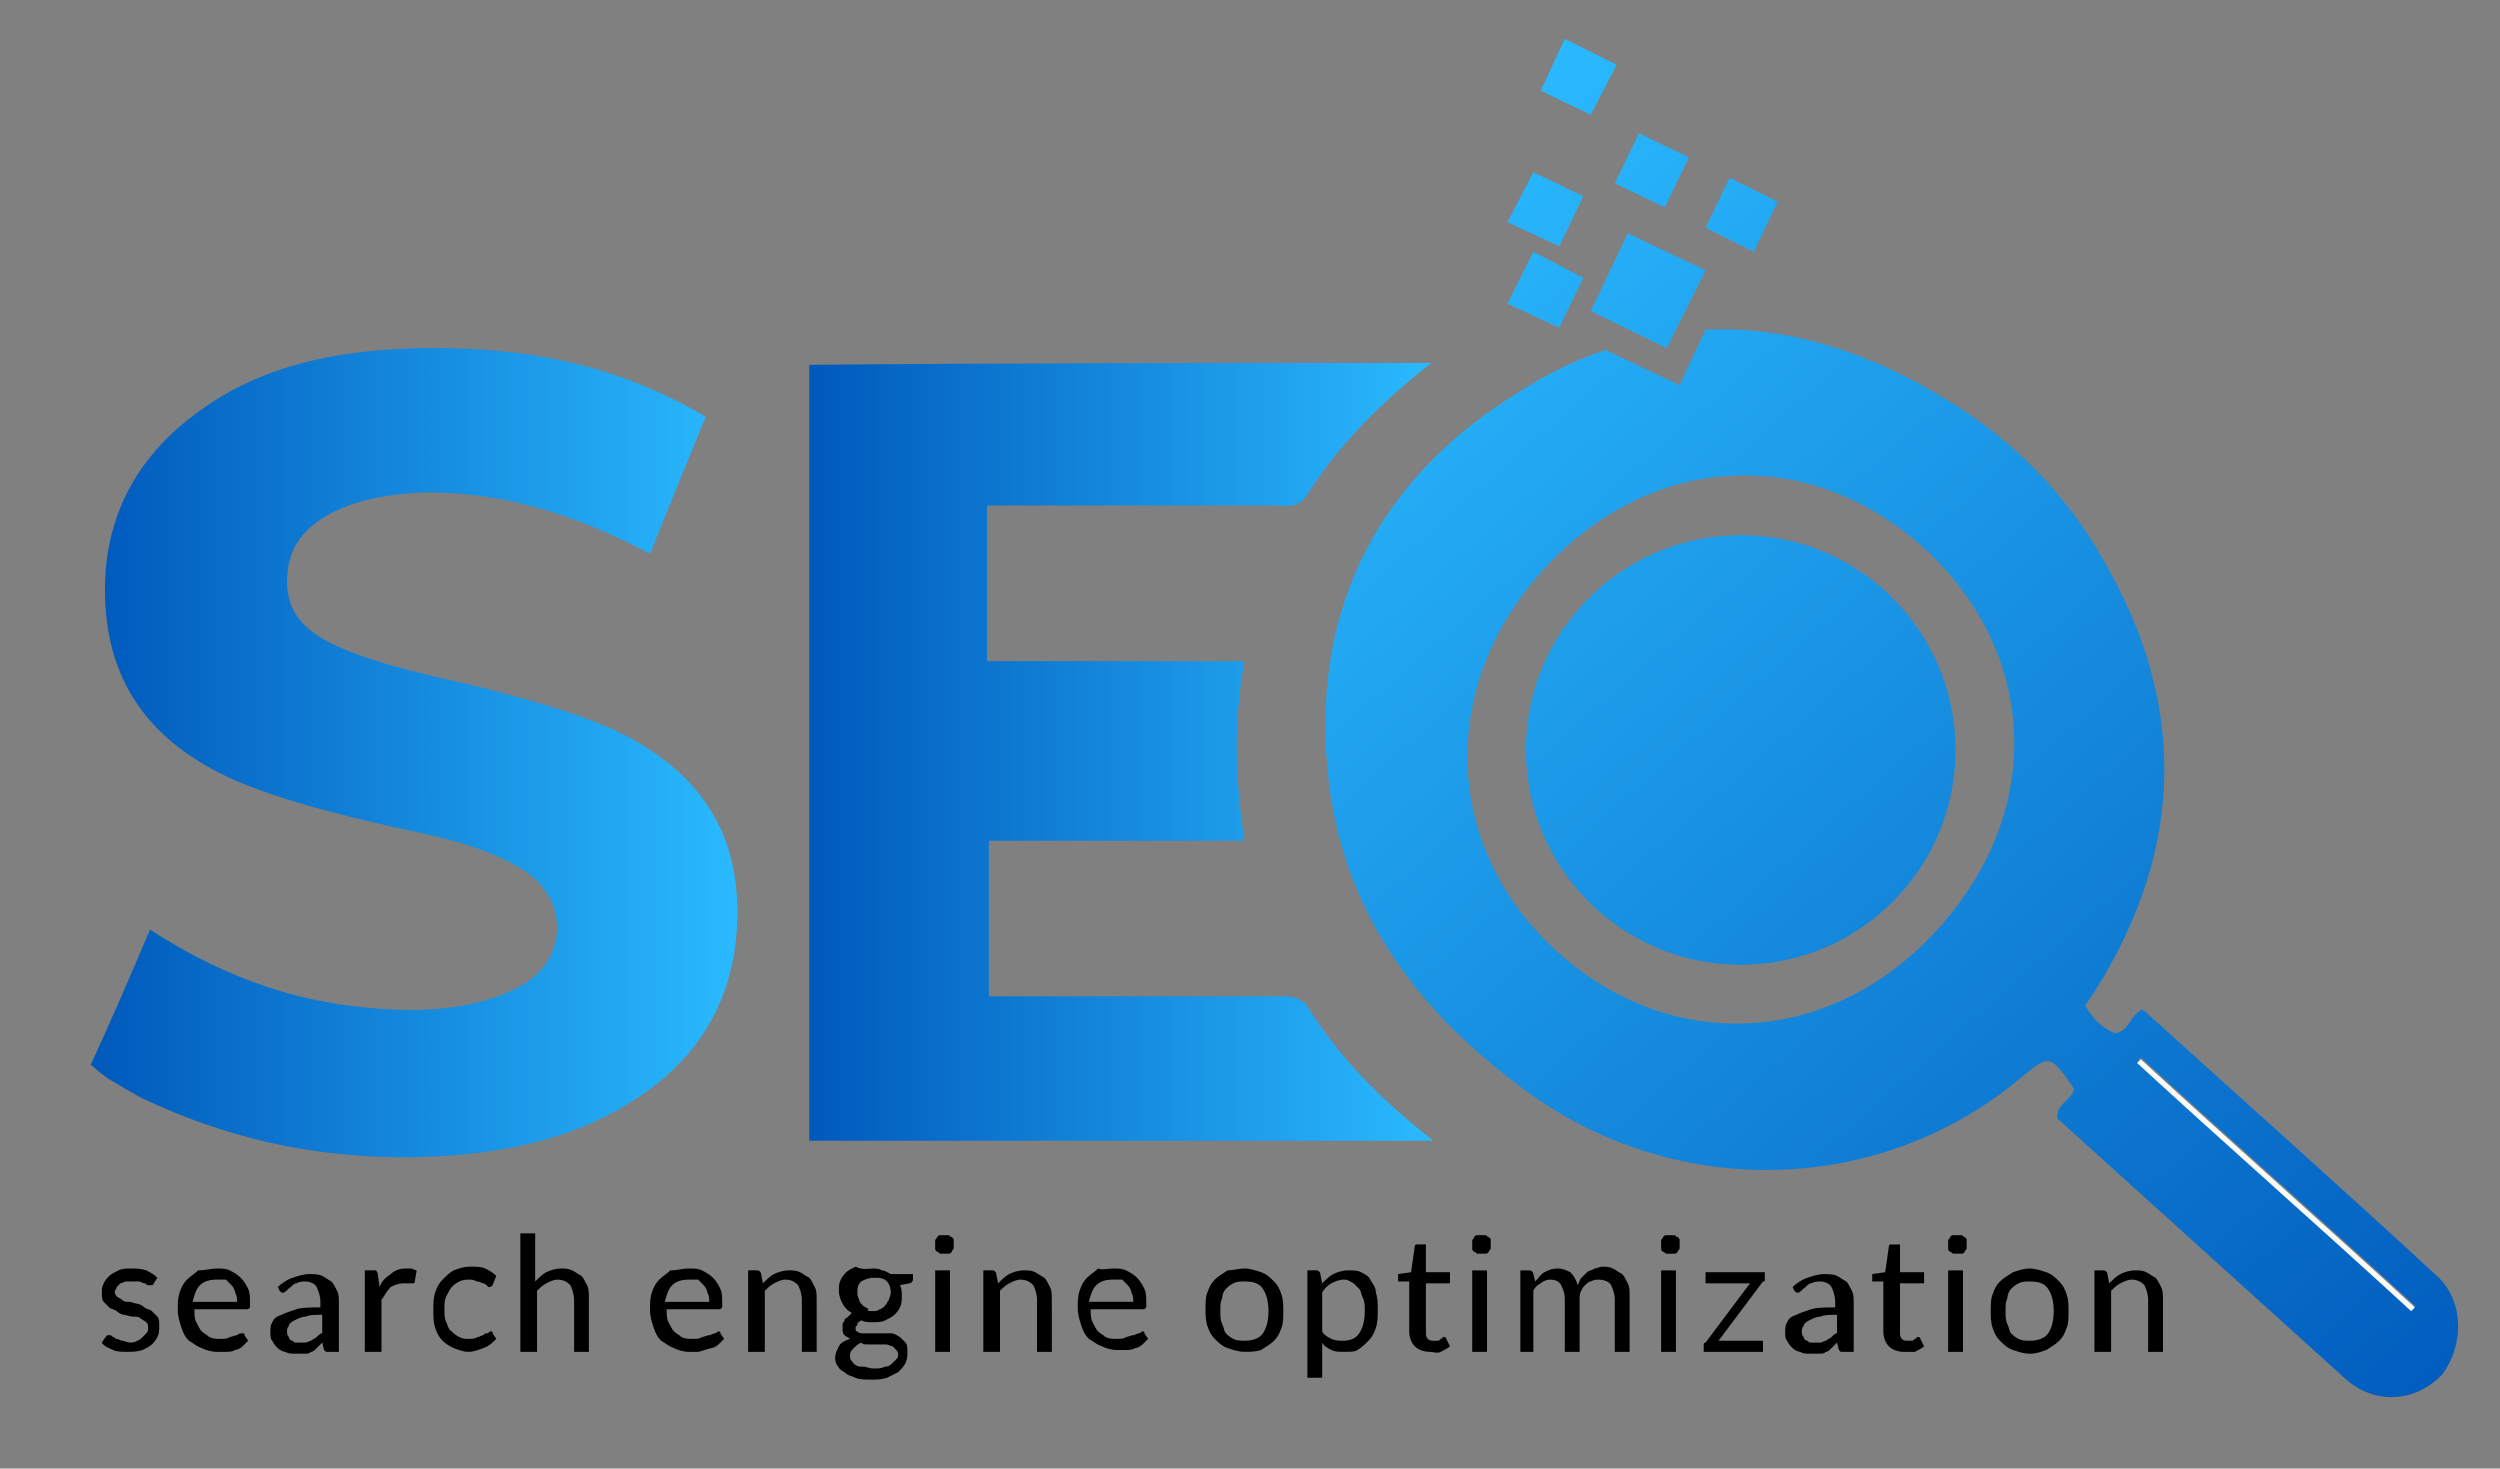
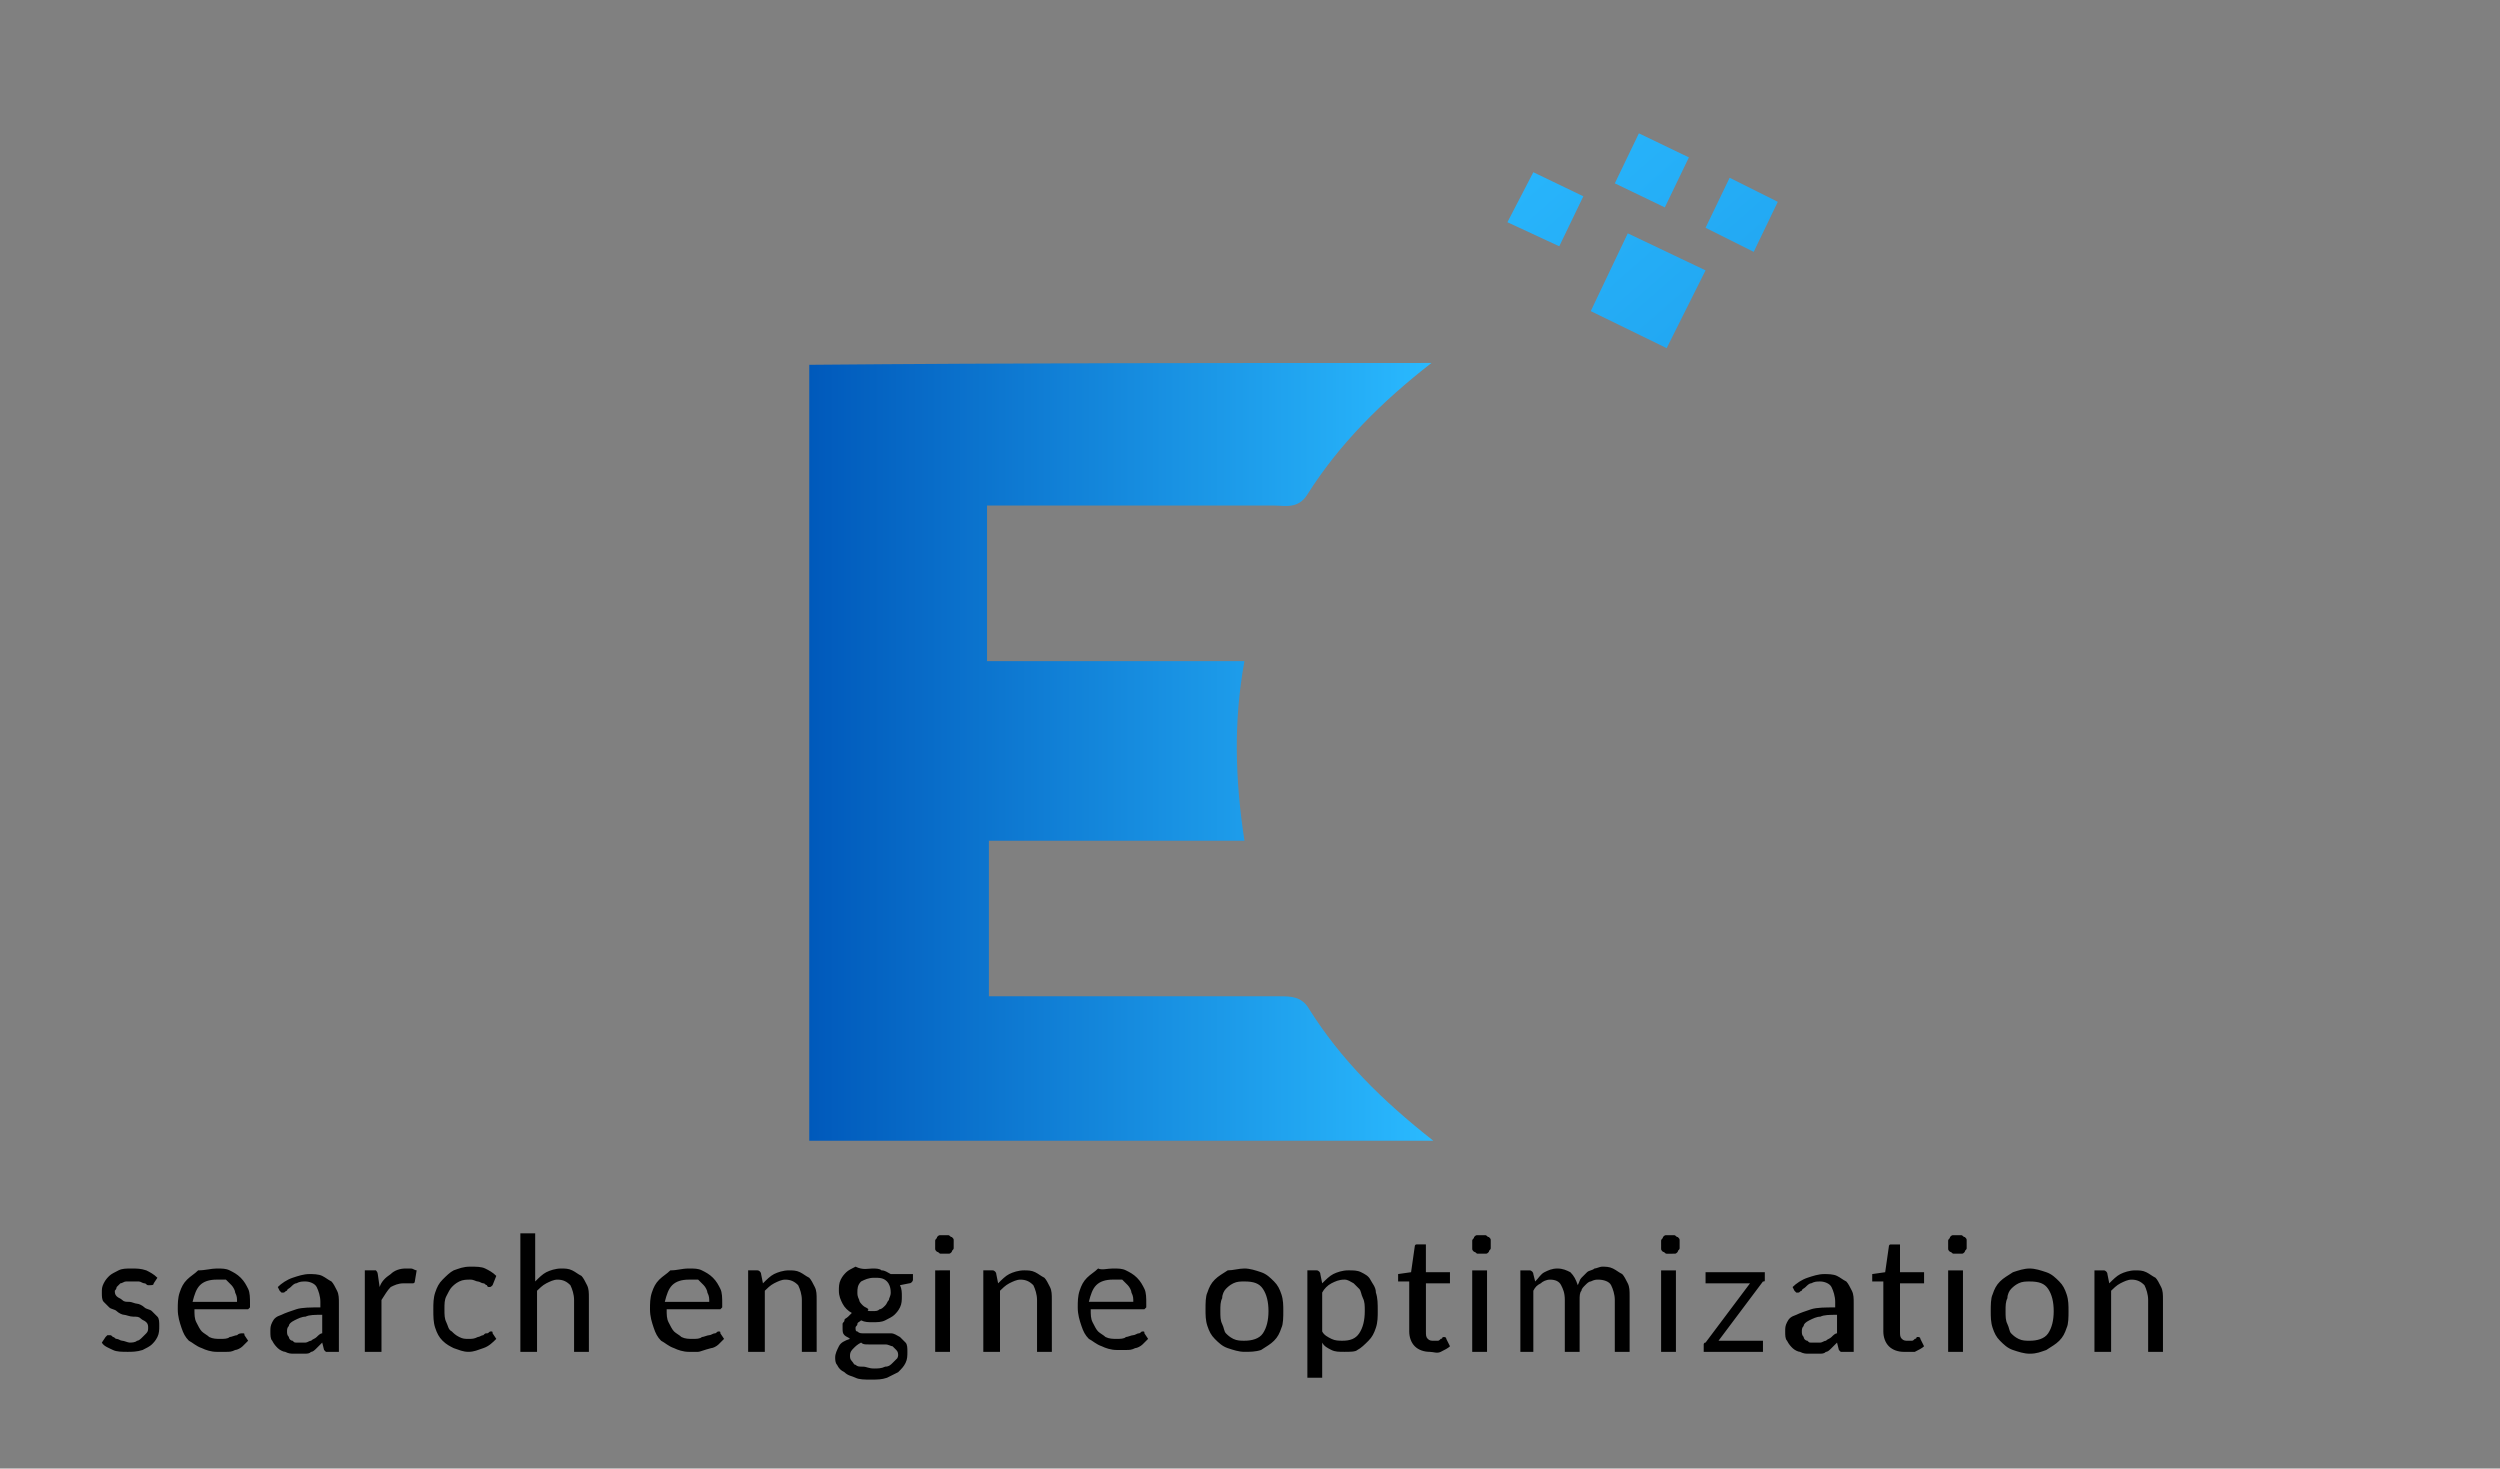
<svg xmlns="http://www.w3.org/2000/svg" xml:space="preserve" viewBox="0 0 135 79.3">
  <rect x="0" y="0" width="135" height="79.3" fill="#808080" stroke="none" />
  <linearGradient id="a" x1="43.691" x2="77.355" y1="40.507" y2="40.507" gradientUnits="userSpaceOnUse">
    <stop offset="0" style="stop-color:#0059bb" />
    <stop offset="1" style="stop-color:#2abaff" />
  </linearGradient>
  <path d="M77.3 19.6c-2.7 2.1-5 4.4-6.7 7.1-.5.8-1.2.6-1.8.6H53.3v8.4h13.9c-.6 3.3-.5 6.4 0 9.7H53.4v8.4h15.7c.6 0 1.2 0 1.6.7 1.7 2.7 3.9 4.9 6.7 7.1H43.7V19.7c11.1-.1 22.2-.1 33.6-.1" style="fill:url(#a)" />
  <linearGradient id="b" x1="4.966" x2="39.871" y1="40.602" y2="40.602" gradientUnits="userSpaceOnUse">
    <stop offset="0" style="stop-color:#0059bb" />
    <stop offset="1" style="stop-color:#2abaff" />
  </linearGradient>
-   <path d="M38.1 22.5c-1 2.5-2 4.9-3 7.4-4-2.1-8-3.4-12.4-3.3-1.6.1-3.1.3-4.6 1-1.6.8-2.6 1.9-2.6 3.8 0 1.8 1.1 2.7 2.5 3.4 2.6 1.2 5.5 1.7 8.3 2.4 2.3.6 4.5 1.2 6.6 2.1 4 1.8 6.7 4.7 6.9 9.3s-1.6 8.2-5.4 10.7c-3 2-6.4 2.8-10 3.1-5.7.4-11.1-.5-16.3-2.9-.7-.3-1.3-.7-2-1.1-.4-.2-.7-.5-1.2-.9C6 55.1 7 52.8 8.1 50.2c3.4 2.2 6.9 3.6 10.7 4.1 2.4.3 4.8.4 7.1-.2.8-.2 1.6-.5 2.3-.9 2.5-1.5 2.5-4.6.1-6.2-2.1-1.3-4.5-1.8-6.9-2.3-3-.7-6-1.4-8.8-2.6-4-1.8-6.6-4.7-6.9-9.3-.3-4.5 1.5-8.1 5.2-10.7 3.5-2.5 7.6-3.2 11.8-3.3 5.4-.1 10.5.8 15.4 3.7" style="fill:url(#b)" />
  <linearGradient id="c" x1="129.862" x2="70.268" y1="81.285" y2="13.401" gradientUnits="userSpaceOnUse">
    <stop offset="0" style="stop-color:#0059bb" />
    <stop offset="1" style="stop-color:#2abaff" />
  </linearGradient>
-   <path d="M131.7 69c-5.3-4.9-10.7-9.7-16-14.5-.7.3-.7 1.2-1.5 1.3-.7-.3-1.2-.8-1.6-1.5l.6-.9c4.8-7.7 4.9-15.5.3-23.3-2-3.5-4.8-6.3-8.2-8.4-4.3-2.7-8.8-4.1-13.2-3.9l-1.4 3-4-1.9c-1.5.5-3 1.2-4.4 2.1-7.7 4.6-11.5 11.7-10.6 20.7.7 7.4 4.8 12.9 10.7 17.2 8 5.9 19 5.7 26.6-.6 1.7-1.4 1.7-1.4 3 .5-.1.6-1 .8-.9 1.6l15.6 14.1c1.6 1.4 3.8 1.2 5.2-.3 1.1-1.5 1.2-3.8-.2-5.2m-27-18.9C99 56.5 90.3 57 84.1 51.4s-6.5-14.4-.7-20.7 14.3-6.7 20.5-1.1c6.2 5.7 6.5 14.2.8 20.5m25.6 20.6c-4.9-4.5-9.9-8.9-14.8-13.4 0-.1.1-.2.1-.2 4.9 4.5 9.9 8.9 14.8 13.4 0 .1-.1.2-.1.2" style="fill:url(#c)" />
-   <path d="M115.6 57.2c4.9 4.5 9.9 8.9 14.8 13.4l-.2.2c-4.9-4.5-9.9-8.9-14.8-13.4z" style="fill:#fcfcfd" />
+   <path d="M115.6 57.2c4.9 4.5 9.9 8.9 14.8 13.4c-4.9-4.5-9.9-8.9-14.8-13.4z" style="fill:#fcfcfd" />
  <linearGradient id="d" x1="129.877" x2="70.284" y1="81.272" y2="13.387" gradientUnits="userSpaceOnUse">
    <stop offset="0" style="stop-color:#0059bb" />
    <stop offset="1" style="stop-color:#2abaff" />
  </linearGradient>
-   <circle cx="94" cy="40.5" r="11.6" style="fill:url(#d)" />
  <linearGradient id="e" x1="142.621" x2="83.028" y1="70.084" y2="2.2" gradientUnits="userSpaceOnUse">
    <stop offset="0" style="stop-color:#0059bb" />
    <stop offset="1" style="stop-color:#2abaff" />
  </linearGradient>
  <path d="m89.9 11.2-2.7-1.3 1.3-2.7 2.7 1.3z" style="fill:url(#e)" />
  <linearGradient id="f" x1="144.188" x2="84.595" y1="68.709" y2=".824" gradientUnits="userSpaceOnUse">
    <stop offset="0" style="stop-color:#0059bb" />
    <stop offset="1" style="stop-color:#2abaff" />
  </linearGradient>
  <path d="m94.7 13.6-2.6-1.3 1.3-2.7 2.6 1.3z" style="fill:url(#f)" />
  <linearGradient id="g" x1="139.296" x2="79.703" y1="73.003" y2="5.119" gradientUnits="userSpaceOnUse">
    <stop offset="0" style="stop-color:#0059bb" />
    <stop offset="1" style="stop-color:#2abaff" />
  </linearGradient>
  <path d="m90 18.8-4.1-2 2-4.2 4.2 2z" style="fill:url(#g)" />
  <linearGradient id="h" x1="138.355" x2="78.762" y1="73.829" y2="5.944" gradientUnits="userSpaceOnUse">
    <stop offset="0" style="stop-color:#0059bb" />
    <stop offset="1" style="stop-color:#2abaff" />
  </linearGradient>
  <path d="M84.2 13.3 81.4 12l1.4-2.7 2.7 1.3z" style="fill:url(#h)" />
  <linearGradient id="i" x1="142.889" x2="83.296" y1="69.849" y2="1.964" gradientUnits="userSpaceOnUse">
    <stop offset="0" style="stop-color:#0059bb" />
    <stop offset="1" style="stop-color:#2abaff" />
  </linearGradient>
-   <path d="m85.9 6.2-2.7-1.3 1.3-2.8 2.8 1.4z" style="fill:url(#i)" />
  <linearGradient id="j" x1="136.183" x2="76.589" y1="75.736" y2="7.852" gradientUnits="userSpaceOnUse">
    <stop offset="0" style="stop-color:#0059bb" />
    <stop offset="1" style="stop-color:#2abaff" />
  </linearGradient>
-   <path d="m84.2 17.7-2.8-1.3 1.4-2.8 2.7 1.4z" style="fill:url(#j)" />
  <path d="M8.3 69.3c0 .1-.1.1-.2.1H8c-.1 0-.1-.1-.2-.1s-.2-.1-.3-.1h-.7c-.1 0-.2.1-.3.1l-.2.2c0 .1-.1.2-.1.2 0 .1 0 .2.1.3s.2.1.3.2.2.1.4.1c.1 0 .3.1.4.1s.3.1.4.2.3.1.4.2l.3.3c.1.1.1.3.1.5s0 .4-.1.6-.2.3-.3.4-.3.2-.5.3c-.3.1-.6.1-.8.1-.3 0-.6 0-.8-.1s-.5-.2-.6-.4l.2-.3.1-.1h.1c.1 0 .1 0 .2.1.1 0 .1.1.2.1s.2.1.3.1.3.1.4.1.3 0 .4-.1c.1 0 .2-.1.3-.2l.2-.2c.1-.1.1-.2.1-.3s0-.2-.1-.3-.2-.1-.3-.2-.2-.1-.4-.1-.4-.1-.5-.1-.3-.1-.4-.2-.3-.1-.4-.2l-.3-.3c-.1-.1-.1-.3-.1-.5s0-.3.1-.5.2-.3.3-.4.3-.2.5-.3.4-.1.7-.1.5 0 .8.1c.2.1.4.2.6.4zm3.4-.8c.3 0 .5 0 .7.1s.4.2.6.4.3.4.4.6.1.5.1.8v.2l-.1.1h-2.9c0 .3 0 .5.1.7s.2.4.3.5.3.2.4.3c.2.1.4.1.6.1s.4 0 .5-.1c.1 0 .3-.1.4-.1.1-.1.2-.1.3-.1q-.15 0 0 0c.1 0 .1 0 .1.1l.2.3-.3.3c-.1.1-.3.2-.4.2-.2.1-.3.1-.5.1h-.5c-.3 0-.6-.1-.8-.2-.3-.1-.5-.3-.7-.4-.2-.2-.3-.4-.4-.7s-.2-.6-.2-1c0-.3 0-.6.1-.9s.2-.5.4-.7.4-.3.6-.5c.4 0 .7-.1 1-.1m0 .6q-.6 0-.9.3c-.2.2-.3.5-.4.9h2.4c0-.2 0-.3-.1-.5 0-.1-.1-.3-.2-.4l-.3-.3zm6.4 3.9h-.5l-.1-.1-.1-.4-.3.3c-.1.1-.2.2-.3.2-.1.1-.2.1-.4.1h-.5c-.2 0-.3 0-.5-.1-.1 0-.3-.1-.4-.2s-.2-.2-.3-.4c-.1-.1-.1-.3-.1-.5s0-.3.1-.5.2-.3.5-.4c.2-.1.5-.2.8-.3s.8-.1 1.3-.1v-.3c0-.3-.1-.6-.2-.8s-.4-.3-.6-.3-.3 0-.5.1c-.1 0-.2.1-.3.2s-.2.1-.2.2c-.1 0-.1.1-.2.1h-.1l-.1-.1-.1-.2c.2-.2.5-.4.8-.5s.6-.2.9-.2c.2 0 .5 0 .7.1s.3.2.5.3c.1.1.2.3.3.5s.1.4.1.7V73zm-2-.5h.4c.1 0 .2-.1.3-.1.1-.1.2-.1.3-.2s.2-.2.3-.2v-1c-.4 0-.7 0-.9.1-.2 0-.4.1-.6.2q-.3.15-.3.3c-.1.1-.1.2-.1.3s0 .2.1.3c0 .1.1.2.2.2.1.1.1.1.2.1zm3.6.5v-4.4h.6s.1.1.1.2l.1.7c.1-.3.3-.5.6-.7.2-.2.5-.3.8-.3h.3c.1 0 .2.1.3.1l-.1.6c0 .1-.1.1-.1.1h-.5c-.3 0-.5.1-.7.2-.2.2-.3.4-.5.7V73zm6.9-3.6c-.1.1-.1.1-.2.1 0 0-.1 0-.1-.1-.1 0-.1-.1-.2-.1s-.2-.1-.3-.1-.2-.1-.4-.1-.4 0-.6.1-.3.2-.4.3-.2.3-.3.5-.1.4-.1.7 0 .5.1.7.1.4.3.5c.1.1.2.2.4.3s.3.1.5.1.3 0 .5-.1c.1 0 .2-.1.3-.1.1-.1.1-.1.2-.1s.1-.1.2-.1.1 0 .1.1l.2.3c-.2.2-.4.4-.7.5s-.5.2-.8.2-.5-.1-.8-.2c-.2-.1-.4-.2-.6-.4s-.3-.4-.4-.7-.1-.6-.1-1c0-.3 0-.6.1-.9s.2-.5.4-.7.4-.4.6-.5c.3-.1.5-.2.9-.2.3 0 .6 0 .8.1s.4.2.6.4zm1.5 3.6v-6.4h.8v2.6c.2-.2.4-.4.6-.5s.5-.2.8-.2c.2 0 .4 0 .6.1s.3.2.5.3c.1.1.2.3.3.5s.1.4.1.7V73H31v-2.8c0-.3-.1-.6-.2-.8-.2-.2-.4-.3-.7-.3-.2 0-.4.1-.6.2s-.4.3-.5.4V73zm9.1-4.5c.3 0 .5 0 .7.1s.4.2.6.4.3.4.4.6.1.5.1.8v.2l-.1.1H36c0 .3 0 .5.1.7s.2.4.3.5.3.2.4.3c.2.1.4.1.6.1s.4 0 .5-.1c.1 0 .3-.1.4-.1s.2-.1.3-.1.1-.1.2-.1.1 0 .1.1l.2.3-.3.3c-.1.1-.3.2-.4.2-.4.1-.6.2-.7.2h-.5c-.3 0-.6-.1-.8-.2-.3-.1-.5-.3-.7-.4-.2-.2-.3-.4-.4-.7s-.2-.6-.2-1c0-.3 0-.6.1-.9s.2-.5.4-.7.4-.3.6-.5c.4 0 .6-.1 1-.1m0 .6q-.6 0-.9.3c-.2.2-.3.5-.4.9h2.4c0-.2 0-.3-.1-.5 0-.1-.1-.3-.2-.4l-.3-.3zm3.2 3.9v-4.4h.5c.1 0 .2.1.2.2l.1.5c.2-.2.4-.4.6-.5s.5-.2.8-.2c.2 0 .4 0 .6.1s.3.2.5.3c.1.1.2.3.3.5s.1.4.1.7V73h-.8v-2.8c0-.3-.1-.6-.2-.8-.2-.2-.4-.3-.7-.3-.2 0-.4.1-.6.2s-.4.3-.5.4V73zm6.7-4.5c.2 0 .4 0 .5.1.2 0 .3.1.5.2h1.2v.3c0 .1-.1.2-.2.2l-.5.1c.1.2.1.4.1.6s0 .4-.1.6-.2.3-.3.4-.3.2-.5.3-.4.1-.7.1c-.2 0-.4 0-.6-.1-.1.1-.2.1-.2.2s-.1.1-.1.2 0 .2.1.2c.1.1.2.1.3.1h1.5c.2 0 .3.1.5.2l.3.3c.1.1.1.3.1.5s0 .4-.1.6-.2.3-.4.5l-.6.3c-.3.1-.5.1-.9.1-.3 0-.6 0-.8-.1s-.4-.1-.6-.3c-.2-.1-.3-.2-.4-.4-.1-.1-.1-.3-.1-.4 0-.2.1-.4.2-.6s.3-.3.6-.4c-.1-.1-.2-.1-.3-.2s-.1-.2-.1-.4v-.2c0-.1.1-.1.1-.2s.1-.1.2-.2l.2-.2c-.2-.1-.4-.3-.5-.5s-.2-.4-.2-.7c0-.2 0-.4.1-.6s.2-.3.3-.4.3-.2.5-.3c.4.2.7.1.9.1m1.4 4.7c0-.1 0-.2-.1-.3l-.2-.2c-.1 0-.2-.1-.4-.1h-.9c-.2 0-.3 0-.4-.1-.2.1-.3.2-.4.3s-.2.2-.2.4c0 .1 0 .2.1.3s.1.2.2.2c.1.1.2.1.4.1s.3.1.6.1c.2 0 .4 0 .6-.1.2 0 .3-.1.4-.2l.3-.3c-.1.1 0 0 0-.1m-1.4-2.4c.2 0 .3 0 .4-.1.1 0 .2-.1.3-.2s.1-.2.2-.3c0-.1.1-.2.1-.4 0-.3-.1-.5-.2-.6-.2-.2-.4-.2-.7-.2s-.5.1-.7.2c-.2.2-.2.4-.2.6 0 .1 0 .2.1.4 0 .1.1.2.2.3s.2.1.3.2c-.1.1 0 .1.2.1m4.4-3.6v.2c0 .1-.1.1-.1.2-.1.1-.1.1-.2.1h-.4c-.1 0-.1-.1-.2-.1-.1-.1-.1-.1-.1-.2V67c0-.1.1-.1.1-.2.1-.1.1-.1.2-.1h.4c.1 0 .1.1.2.1.1.1.1.1.1.2zm-.2 1.4V73h-.8v-4.4zm1.8 4.4v-4.4h.5c.1 0 .2.1.2.2l.1.5c.2-.2.4-.4.6-.5s.5-.2.8-.2c.2 0 .4 0 .6.1s.3.2.5.3c.1.1.2.3.3.5s.1.4.1.7V73H56v-2.8c0-.3-.1-.6-.2-.8-.2-.2-.4-.3-.7-.3-.2 0-.4.1-.6.2s-.4.3-.5.4V73zm7-4.5c.3 0 .5 0 .7.1s.4.2.6.4.3.4.4.6.1.5.1.8v.2l-.1.1h-2.9c0 .3 0 .5.1.7s.2.4.3.5.3.2.4.3c.2.1.4.1.6.1s.4 0 .5-.1c.1 0 .3-.1.4-.1s.2-.1.3-.1.1-.1.2-.1.1 0 .1.1l.2.3-.3.3c-.1.1-.3.2-.4.2-.2.1-.3.1-.5.1h-.5c-.3 0-.6-.1-.8-.2-.3-.1-.5-.3-.7-.4-.2-.2-.3-.4-.4-.7s-.2-.6-.2-1c0-.3 0-.6.1-.9s.2-.5.4-.7.4-.3.6-.5c.2.1.5 0 .8 0m0 .6q-.6 0-.9.3c-.2.2-.3.5-.4.9h2.4c0-.2 0-.3-.1-.5 0-.1-.1-.3-.2-.4l-.3-.3zm7.1-.6c.3 0 .6.1.9.2s.5.3.7.5.3.4.4.7.1.6.1.9 0 .7-.1.9c-.1.3-.2.5-.4.7s-.4.3-.7.5c-.3.1-.6.1-.9.1s-.6-.1-.9-.2-.5-.3-.7-.5-.3-.4-.4-.7-.1-.6-.1-.9 0-.7.1-.9c.1-.3.2-.5.4-.7s.4-.3.7-.5c.3 0 .6-.1.9-.1m0 3.9c.4 0 .8-.1 1-.4q.3-.45.3-1.2t-.3-1.2c-.2-.3-.5-.4-1-.4-.2 0-.4 0-.6.1s-.3.2-.4.3-.2.3-.2.5c-.1.2-.1.4-.1.7s0 .5.1.7.1.4.2.5.2.2.4.3.4.1.6.1m3.4 2.1v-5.9h.5c.1 0 .2.1.2.2l.1.5c.2-.2.4-.4.6-.5s.5-.2.8-.2.5 0 .7.1.4.2.5.4.3.4.3.7c.1.3.1.6.1 1 0 .3 0 .6-.1.9s-.2.5-.4.7-.4.4-.6.5c-.1.1-.4.1-.7.1s-.5 0-.7-.1-.4-.2-.5-.4v1.9h-.8zm2-5.4c-.3 0-.5.1-.7.2s-.4.3-.5.5v2.1c.1.2.3.3.5.4s.4.1.6.1c.4 0 .7-.1.9-.4q.3-.45.3-1.2c0-.3 0-.5-.1-.7s-.1-.4-.2-.5l-.3-.3c-.2-.1-.3-.2-.5-.2m4.6 3.9c-.3 0-.6-.1-.8-.3s-.3-.5-.3-.8v-2.7h-.6v-.4l.7-.1.2-1.4s0-.1.1-.1h.5v1.5h1.3v.6H77v2.6c0 .2 0 .3.1.4s.2.1.3.1h.2c.1 0 .1 0 .2-.1 0 0 .1 0 .1-.1h.1s.1 0 .1.1l.2.4c-.1.1-.3.2-.5.3s-.4 0-.6 0m3.3-5.8v.2c0 .1-.1.1-.1.2-.1.1-.1.1-.2.1h-.4c-.1 0-.1-.1-.2-.1-.1-.1-.1-.1-.1-.2V67c0-.1.1-.1.1-.2.1-.1.1-.1.2-.1h.4c.1 0 .1.1.2.1.1.1.1.1.1.2zm-.2 1.4V73h-.8v-4.4zm1.8 4.4v-4.4h.5c.1 0 .2.1.2.2l.1.4c.2-.2.3-.4.5-.5s.4-.2.7-.2.5.1.7.2c.2.2.3.4.4.7.1-.2.1-.3.2-.4l.3-.3c.1-.1.3-.1.4-.2.1 0 .3-.1.4-.1.2 0 .4 0 .6.1s.3.2.5.3c.1.1.2.3.3.5s.1.4.1.7v3h-.8v-2.8c0-.3-.1-.6-.2-.8s-.4-.3-.7-.3c-.1 0-.2 0-.4.1-.1 0-.2.1-.3.2s-.2.2-.2.3c-.1.1-.1.3-.1.5V73h-.8v-2.8c0-.4-.1-.6-.2-.8q-.15-.3-.6-.3c-.2 0-.4.1-.5.2-.2.1-.3.2-.4.4V73zm8.6-5.8v.2c0 .1-.1.1-.1.2-.1.1-.1.1-.2.1H90c-.1 0-.1-.1-.2-.1-.1-.1-.1-.1-.1-.2V67c0-.1.1-.1.1-.2.1-.1.1-.1.2-.1h.4c.1 0 .1.1.2.1.1.1.1.1.1.2zm-.2 1.4V73h-.8v-4.4zm4.8.3v.2c0 .1 0 .1-.1.1l-2.4 3.2h2.4v.6H92v-.4s0-.1.1-.1l2.4-3.2h-2.4v-.6h3.2zm4.6 4.1h-.5l-.1-.1-.1-.4-.3.3c-.1.1-.2.2-.3.2-.1.1-.2.1-.4.1h-.5c-.2 0-.3 0-.5-.1-.1 0-.3-.1-.4-.2s-.2-.2-.3-.4c-.1-.1-.1-.3-.1-.5s0-.3.1-.5.2-.3.5-.4c.2-.1.5-.2.8-.3s.8-.1 1.3-.1v-.3c0-.3-.1-.6-.2-.8s-.4-.3-.6-.3-.3 0-.5.1c-.1 0-.2.1-.3.2s-.2.1-.2.2c-.1 0-.1.1-.2.1H97l-.1-.1-.1-.2c.2-.2.5-.4.8-.5s.6-.2.9-.2c.2 0 .5 0 .7.1s.3.2.5.3c.1.1.2.3.3.5s.1.4.1.7V73zm-2-.5h.4c.1 0 .2-.1.3-.1.1-.1.2-.1.3-.2s.2-.2.3-.2v-1c-.4 0-.7 0-.9.1-.2 0-.4.1-.6.2q-.3.15-.3.3c-.1.1-.1.2-.1.3s0 .2.1.3c0 .1.1.2.2.2.1.1.1.1.2.1zm4.9.5c-.3 0-.6-.1-.8-.3s-.3-.5-.3-.8v-2.7h-.6v-.4l.7-.1.2-1.4s0-.1.1-.1h.5v1.5h1.3v.6h-1.3v2.6c0 .2 0 .3.1.4s.2.1.3.1h.2c.1 0 .1 0 .2-.1 0 0 .1 0 .1-.1h.1s.1 0 .1.1l.2.4c-.1.1-.3.2-.5.3zm3.4-5.8v.2c0 .1-.1.1-.1.2-.1.1-.1.1-.2.1h-.4c-.1 0-.1-.1-.2-.1-.1-.1-.1-.1-.1-.2V67c0-.1.1-.1.1-.2.1-.1.1-.1.2-.1h.4c.1 0 .1.1.2.1.1.1.1.1.1.2zm-.2 1.4V73h-.8v-4.4zm3.6-.1c.3 0 .6.1.9.2s.5.3.7.5.3.4.4.7.1.6.1.9 0 .7-.1.9c-.1.3-.2.5-.4.7s-.4.3-.7.5c-.3.1-.5.2-.9.2-.3 0-.6-.1-.9-.2s-.5-.3-.7-.5-.3-.4-.4-.7-.1-.6-.1-.9 0-.7.1-.9c.1-.3.2-.5.4-.7s.4-.3.7-.5c.3-.1.6-.2.9-.2m0 3.9c.4 0 .8-.1 1-.4q.3-.45.3-1.2t-.3-1.2c-.2-.3-.5-.4-1-.4-.2 0-.4 0-.6.1s-.3.2-.4.3-.2.3-.2.5c-.1.2-.1.4-.1.7s0 .5.1.7.1.4.2.5.2.2.4.3.4.1.6.1m3.5.6v-4.4h.5c.1 0 .2.1.2.2l.1.5c.2-.2.4-.4.6-.5s.5-.2.8-.2c.2 0 .4 0 .6.1s.3.2.5.3c.1.1.2.3.3.5s.1.4.1.7V73h-.8v-2.8c0-.3-.1-.6-.2-.8-.2-.2-.4-.3-.7-.3-.2 0-.4.1-.6.2s-.4.3-.5.4V73z" />
</svg>